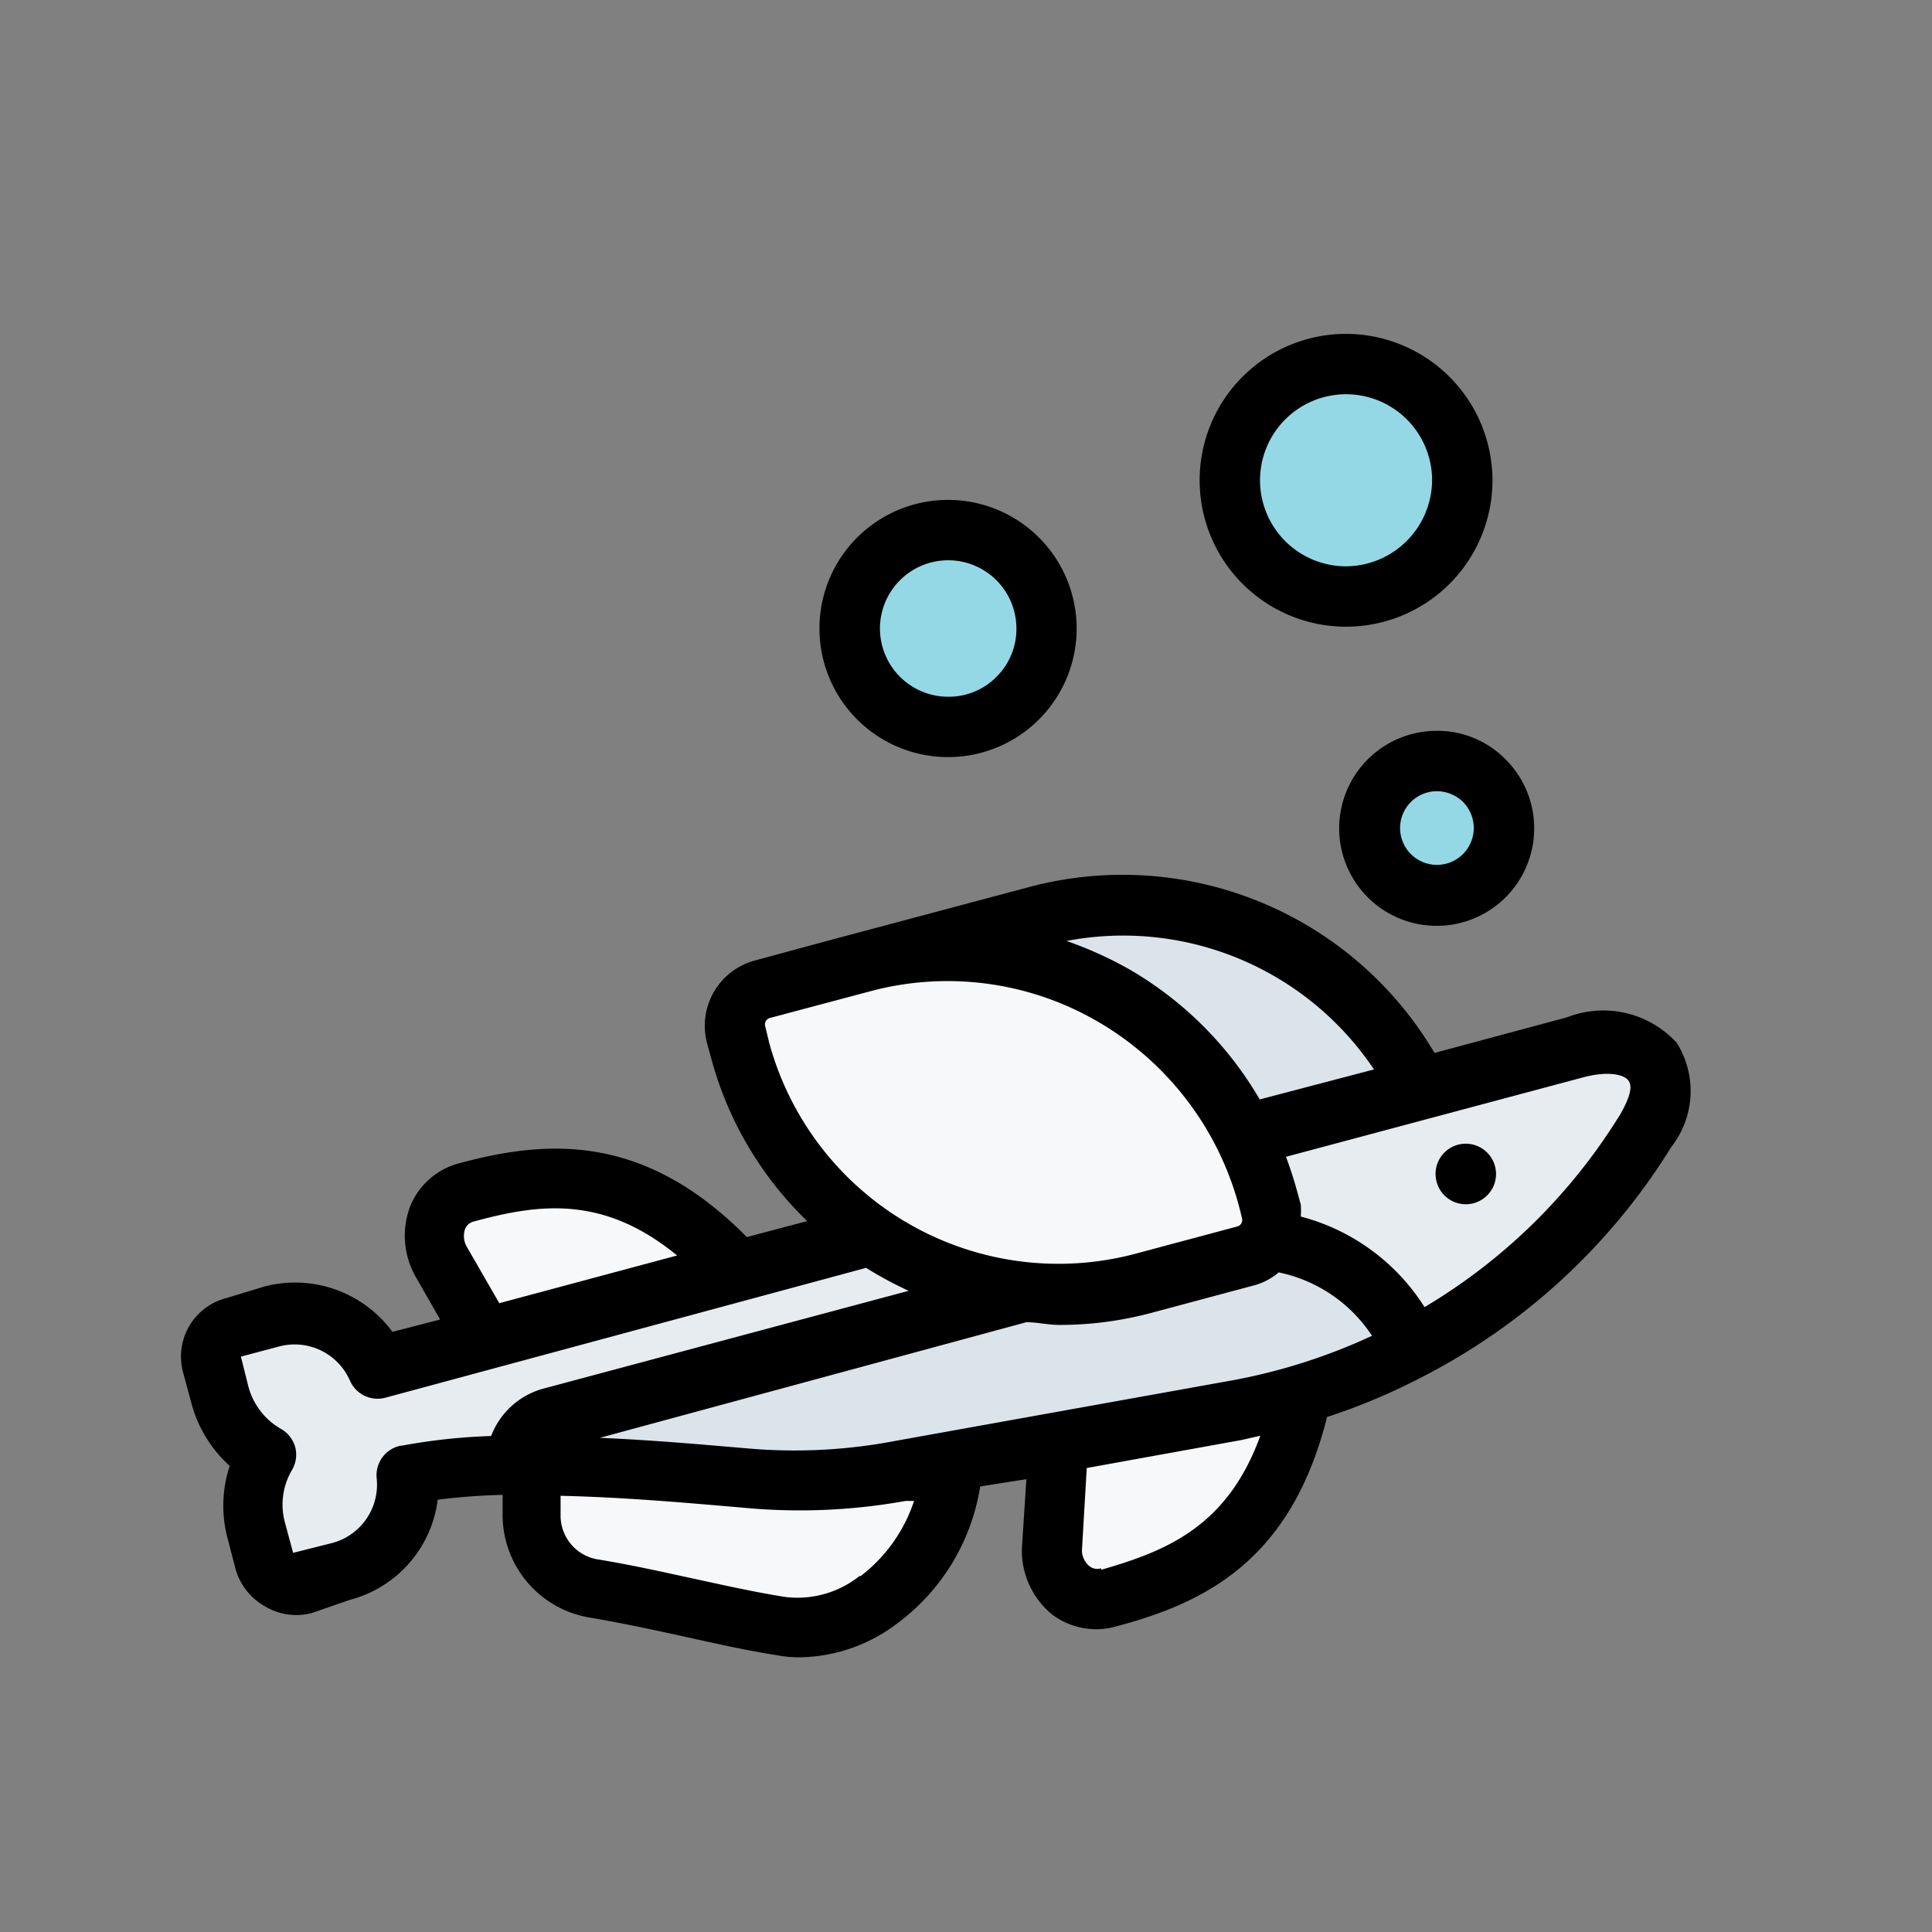
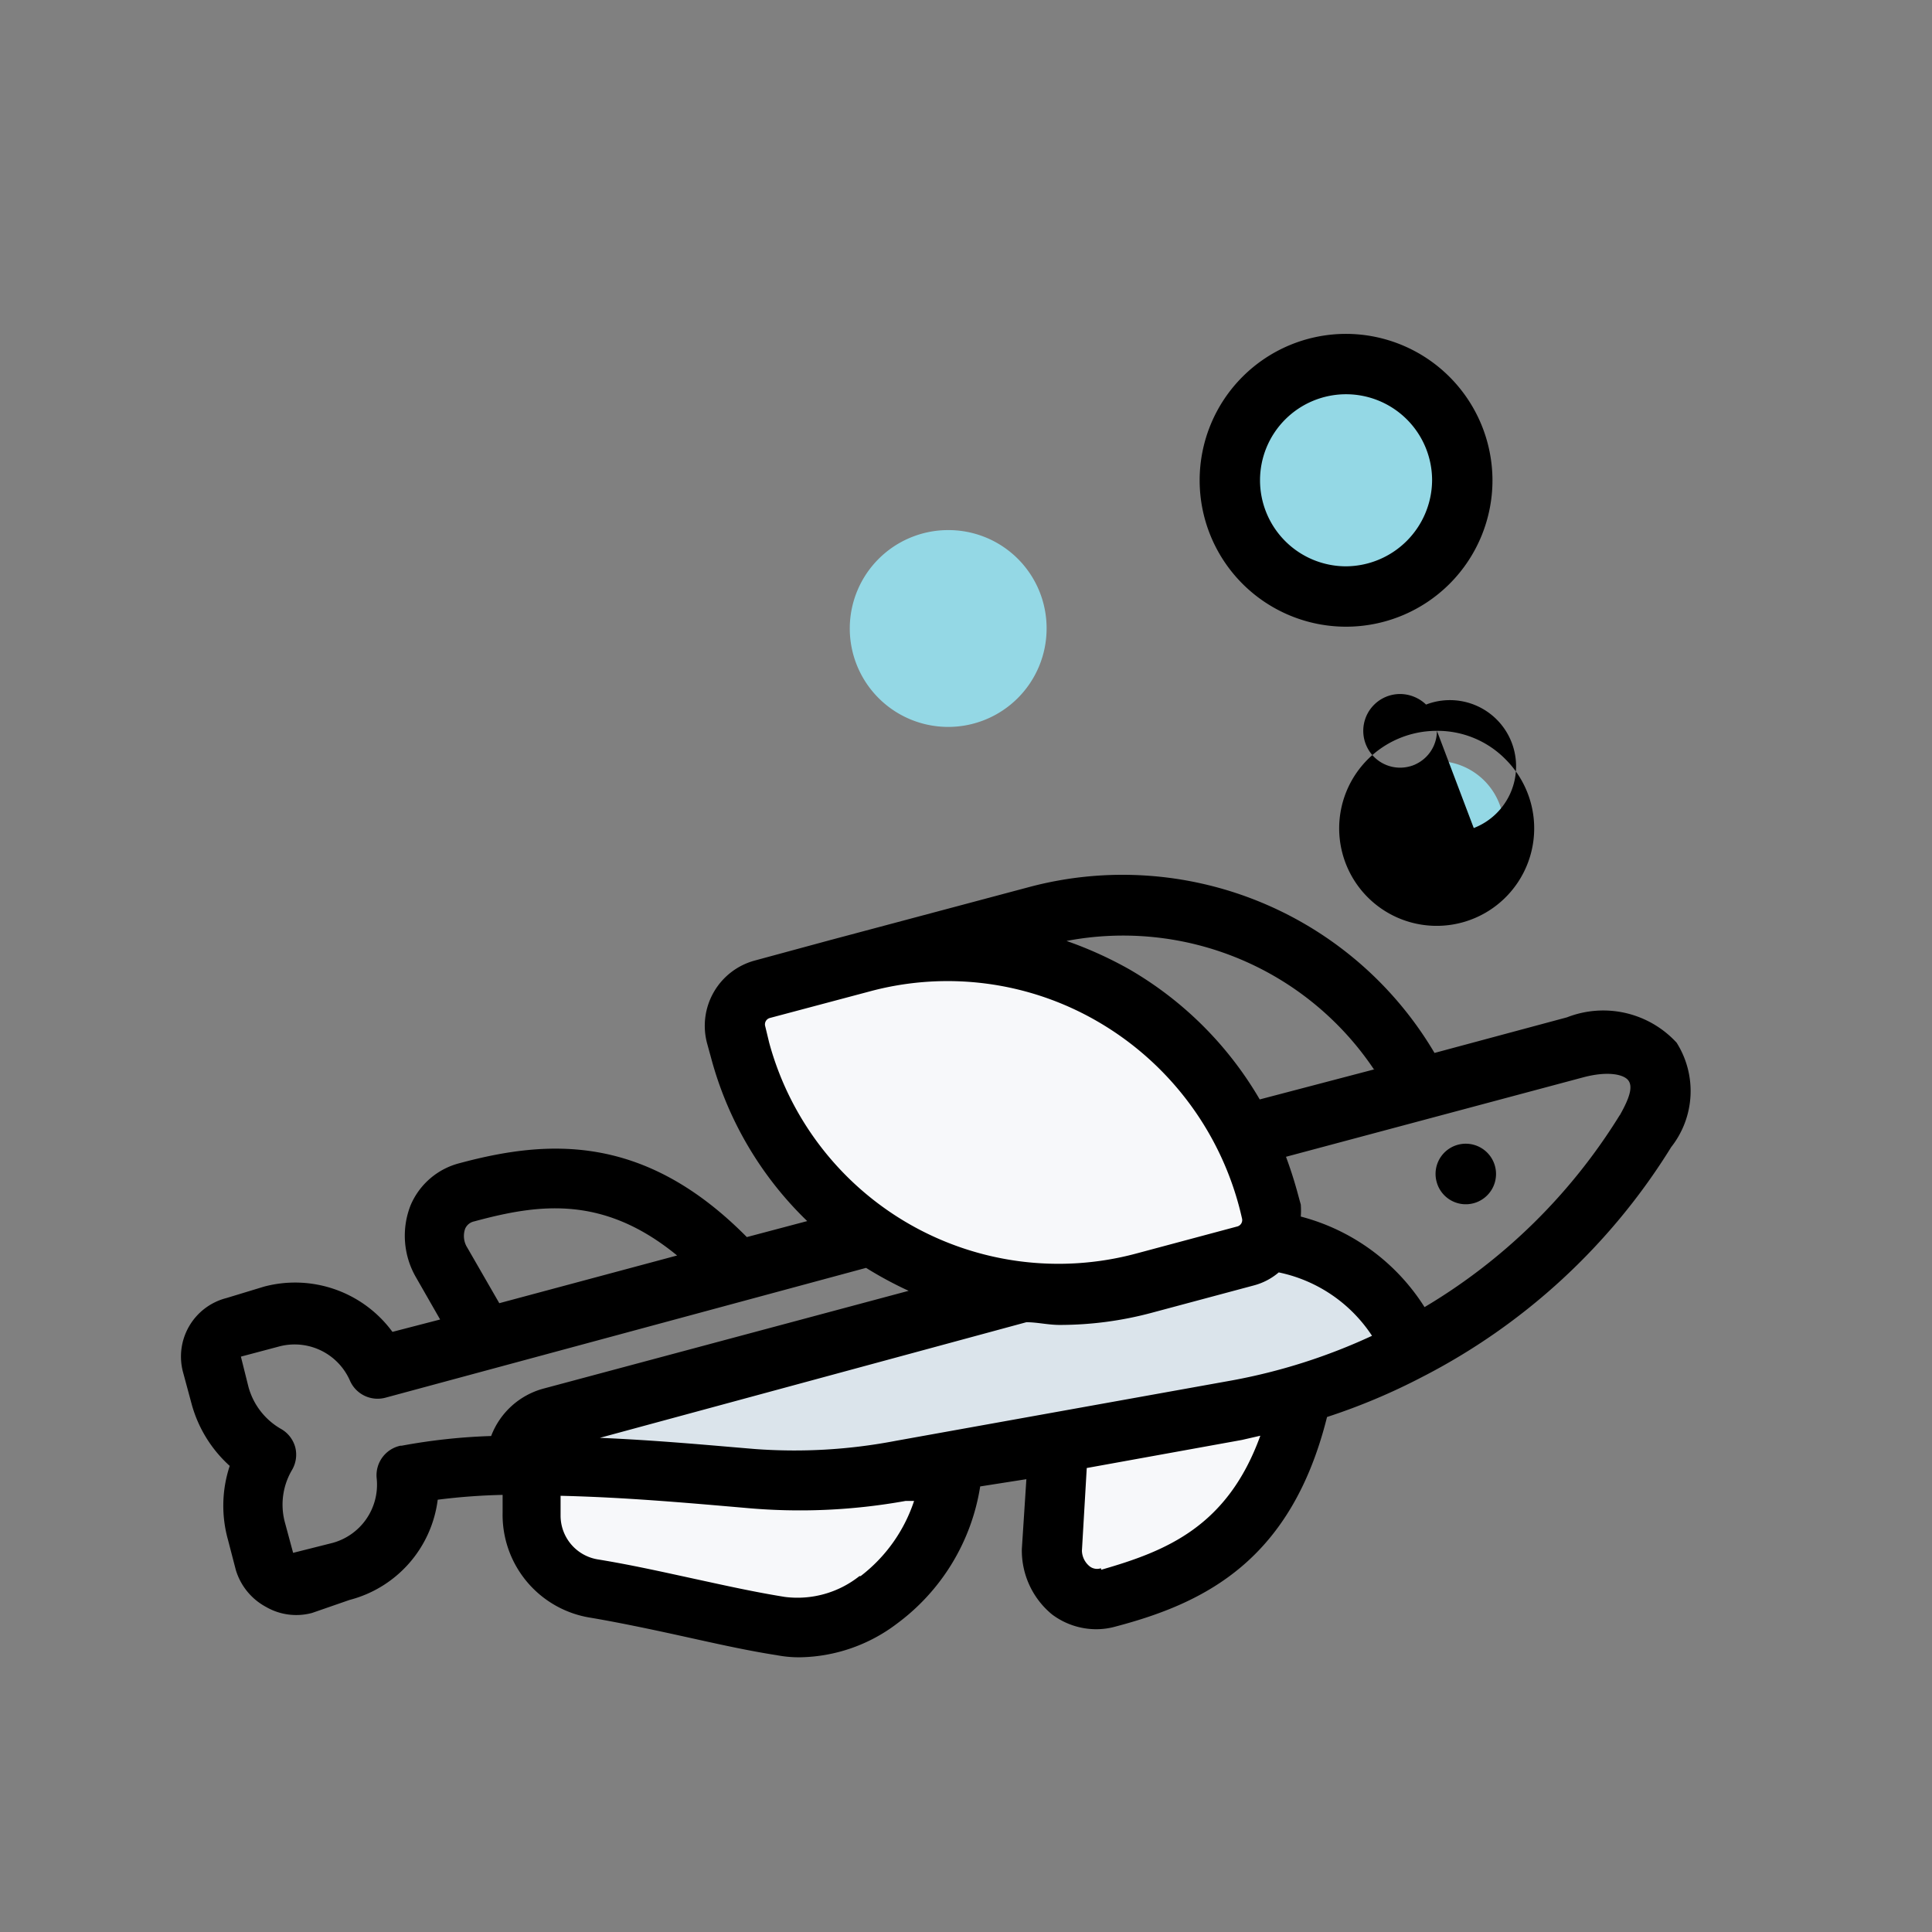
<svg xmlns="http://www.w3.org/2000/svg" viewBox="0 0 64 64">
  <rect x="0" y="0" width="64" height="64" fill="#808080" stroke="none" />
  <defs>
    <style>.cls-1{fill:#f7f8fa;}.cls-2{fill:#dbe4eb;}.cls-3{fill:#94d8e5;}.cls-4{fill:#e7ecf0;}</style>
  </defs>
  <g data-name="Flying Fish" id="Flying_Fish">
-     <path class="cls-1" d="M16.65,45.28l-2-3.45a1.54,1.54,0,0,1,.84-2.34c2.65-.71,5.61-1.1,9,2.61L22.35,45Z" id="path197710-7-5" />
-     <path class="cls-2" d="M27.73,32.12l6.64-1.78A11,11,0,0,1,47.06,36l-2.9,5.11-8.39-1.71Z" id="path239493-8" />
    <path class="cls-3" d="M48.44,15.91a3.85,3.85,0,1,1-3.85-3.85A3.85,3.85,0,0,1,48.44,15.91Z" id="path221912-0-8" />
    <path class="cls-3" d="M34.67,20.82a3.26,3.26,0,1,1-3.25-3.26A3.25,3.25,0,0,1,34.67,20.82Z" id="path223304-9-5" />
    <path class="cls-3" d="M49.82,27.43a2.22,2.22,0,1,1-2.22-2.22A2.22,2.22,0,0,1,49.82,27.43Z" id="path223306-3-0" />
-     <path class="cls-4" d="M28.81,40.93,12.55,45.29A3,3,0,0,0,9,43.58l-1.28.35h0A1,1,0,0,0,7,45.18l.26,1a3.28,3.28,0,0,0,1.55,2,3.22,3.22,0,0,0-.34,2.5l.27,1a1,1,0,0,0,1.26.72l1.28-.34a3,3,0,0,0,2.19-3.21c3.33-.67,8.16-.19,11.35.09a19,19,0,0,0,5-.23l11.13-2a20.07,20.07,0,0,0,13.53-9.26c1.25-2,0-3.41-2.34-2.79l-11,2.94Z" id="rect232842-96" />
    <path class="cls-1" d="M35.07,47.79l-.22,3.52a1.54,1.54,0,0,0,1.89,1.61c2.65-.71,5.42-1.85,6.46-6.74l-4.54-2Z" id="path242712-6" />
    <path class="cls-1" d="M17.69,48.53l-.06,1.65a2.46,2.46,0,0,0,2.09,2.46c2.13.36,4.16.92,6.15,1.25,2.69.44,5.24-2.11,5.61-4.83l.09-.64-4.2-2.75Z" id="path243375-1" />
    <path class="cls-2" d="M24.86,49a19,19,0,0,0,5-.23l11.13-2a20.08,20.08,0,0,0,5.83-2A6,6,0,0,0,42,41l-8.23,1.78L18.29,47a1.59,1.59,0,0,0-1.18,1.58A77.24,77.24,0,0,1,24.86,49Z" id="path245466-5" />
    <path class="cls-1" d="M25.25,32.79l3.27-.88A11,11,0,0,1,42,39.69l.11.42a1.21,1.21,0,0,1-.87,1.5l-3.36.91A10.89,10.89,0,0,1,24.52,34.8l-.14-.51A1.21,1.21,0,0,1,25.25,32.79Z" id="rect239160-3" />
    <path d="M44.59,11.06a4.85,4.85,0,1,0,4.85,4.85A4.86,4.86,0,0,0,44.59,11.06Zm2.85,4.85a2.87,2.87,0,0,1-2.85,2.85,2.85,2.85,0,1,1,2.85-2.85Z" />
-     <path d="M31.42,16.56a4.26,4.26,0,1,0,3,7.27,4.26,4.26,0,0,0-3-7.27Zm2.25,4.26a2.23,2.23,0,0,1-.66,1.6,2.21,2.21,0,0,1-1.59.66,2.26,2.26,0,1,1,2.25-2.26Z" />
-     <path d="M47.6,24.21a3.23,3.23,0,1,0,2.27.94,3.16,3.16,0,0,0-2.27-.94Zm1.22,3.22a1.22,1.22,0,1,1-1.22-1.22h0a1.25,1.25,0,0,1,.86.35A1.23,1.23,0,0,1,48.82,27.43Z" />
+     <path d="M47.6,24.21a3.23,3.23,0,1,0,2.27.94,3.16,3.16,0,0,0-2.27-.94Za1.22,1.22,0,1,1-1.22-1.22h0a1.25,1.25,0,0,1,.86.35A1.23,1.23,0,0,1,48.82,27.43Z" />
    <path d="M55.54,34.54a3.3,3.3,0,0,0-3.63-.84l-4.39,1.18a12,12,0,0,0-13.41-5.5l-6.64,1.77h0L25,31.82a2.24,2.24,0,0,0-1.58,2.73l.14.51a11.72,11.72,0,0,0,3.18,5.39l-2,.53c-3.39-3.43-6.57-3.24-9.51-2.45a2.41,2.41,0,0,0-1.63,1.4,2.75,2.75,0,0,0,.19,2.4l.79,1.38L13,44.12a4,4,0,0,0-4.25-1.5L7.5,43a2,2,0,0,0-1.43,2.48l.27,1a4.27,4.27,0,0,0,1.27,2.08A4.19,4.19,0,0,0,7.55,51l.26,1a2.06,2.06,0,0,0,1,1.23,2,2,0,0,0,1,.27,2,2,0,0,0,.53-.07L11.58,53a3.94,3.94,0,0,0,2.92-3.32,20.46,20.46,0,0,1,2.15-.16l0,.58a3.45,3.45,0,0,0,2.92,3.49c1,.17,2.08.4,3.08.62s2.05.46,3.08.62a3.94,3.94,0,0,0,.77.07,5.45,5.45,0,0,0,3.22-1.12,7,7,0,0,0,2.75-4.54L34,49l-.15,2.31a2.74,2.74,0,0,0,1,2.17,2.44,2.44,0,0,0,1.46.49,2.37,2.37,0,0,0,.65-.09c3-.79,5.82-2.22,7-6.94a20.64,20.64,0,0,0,3.14-1.32h0l0,0A20.92,20.92,0,0,0,55.36,38,3,3,0,0,0,55.54,34.54Zm-10,.88-3.81,1a11.9,11.9,0,0,0-4.32-4.31,12.9,12.9,0,0,0-2.08-.94A10,10,0,0,1,45.51,35.42ZM40.8,45.73l-11.13,2A17.76,17.76,0,0,1,25,48c-1.56-.13-3.25-.29-5.13-.37L34,43.8c.36,0,.72.09,1.1.09a11.76,11.76,0,0,0,3.08-.41l3.36-.9a2.09,2.09,0,0,0,.82-.43,4.88,4.88,0,0,1,3.09,2.1A19.24,19.24,0,0,1,40.8,45.73ZM25.48,34.54,25.35,34a.22.22,0,0,1,.16-.28l3.27-.87a9.9,9.9,0,0,1,7.6,1,10.08,10.08,0,0,1,4.76,6.5.22.22,0,0,1-.16.28l-3.36.9A9.93,9.93,0,0,1,25.48,34.54Zm-10,6.79a.72.72,0,0,1-.07-.63.42.42,0,0,1,.3-.24c2.14-.58,4.27-.88,6.72,1.13l-5.89,1.58Zm-2.21,6.56a1,1,0,0,0-.79,1.1,2,2,0,0,1-1.46,2.12l-1.31.33-.27-1a2.26,2.26,0,0,1,.23-1.74,1,1,0,0,0,.11-.76,1,1,0,0,0-.48-.61,2.3,2.3,0,0,1-1.07-1.39l-.25-1,1.28-.34a2,2,0,0,1,2.33,1.13,1,1,0,0,0,1.18.57L28.69,42a12.77,12.77,0,0,0,1.41.76L18,46a2.57,2.57,0,0,0-1.73,1.57A19.57,19.57,0,0,0,13.31,47.89Zm15.2,4.32A3.3,3.3,0,0,1,26,52.9c-1-.16-1.94-.37-3-.6s-2.08-.46-3.18-.64a1.47,1.47,0,0,1-1.25-1.44l0-.67c2.12.05,4.15.23,6.11.4A19.71,19.71,0,0,0,30,49.72l.28,0A5.18,5.18,0,0,1,28.51,52.21Zm8-.26a.4.4,0,0,1-.37-.06.69.69,0,0,1-.26-.52L36,48.63l5.14-.93.61-.14C40.66,50.57,38.64,51.38,36.48,52Zm17.18-15a19,19,0,0,1-6.46,6.35,6.92,6.92,0,0,0-4.1-3,2.61,2.61,0,0,0,0-.4c-.08-.27-.2-.8-.49-1.58l9.84-2.63c.82-.22,1.35-.1,1.5.1S54,36.34,53.66,36.94Z" />
    <path d="M48.3,37.92a1,1,0,0,0-.71,1.23h0a1,1,0,0,0,1.22.71h0a1,1,0,0,0-.51-1.94Z" />
  </g>
</svg>